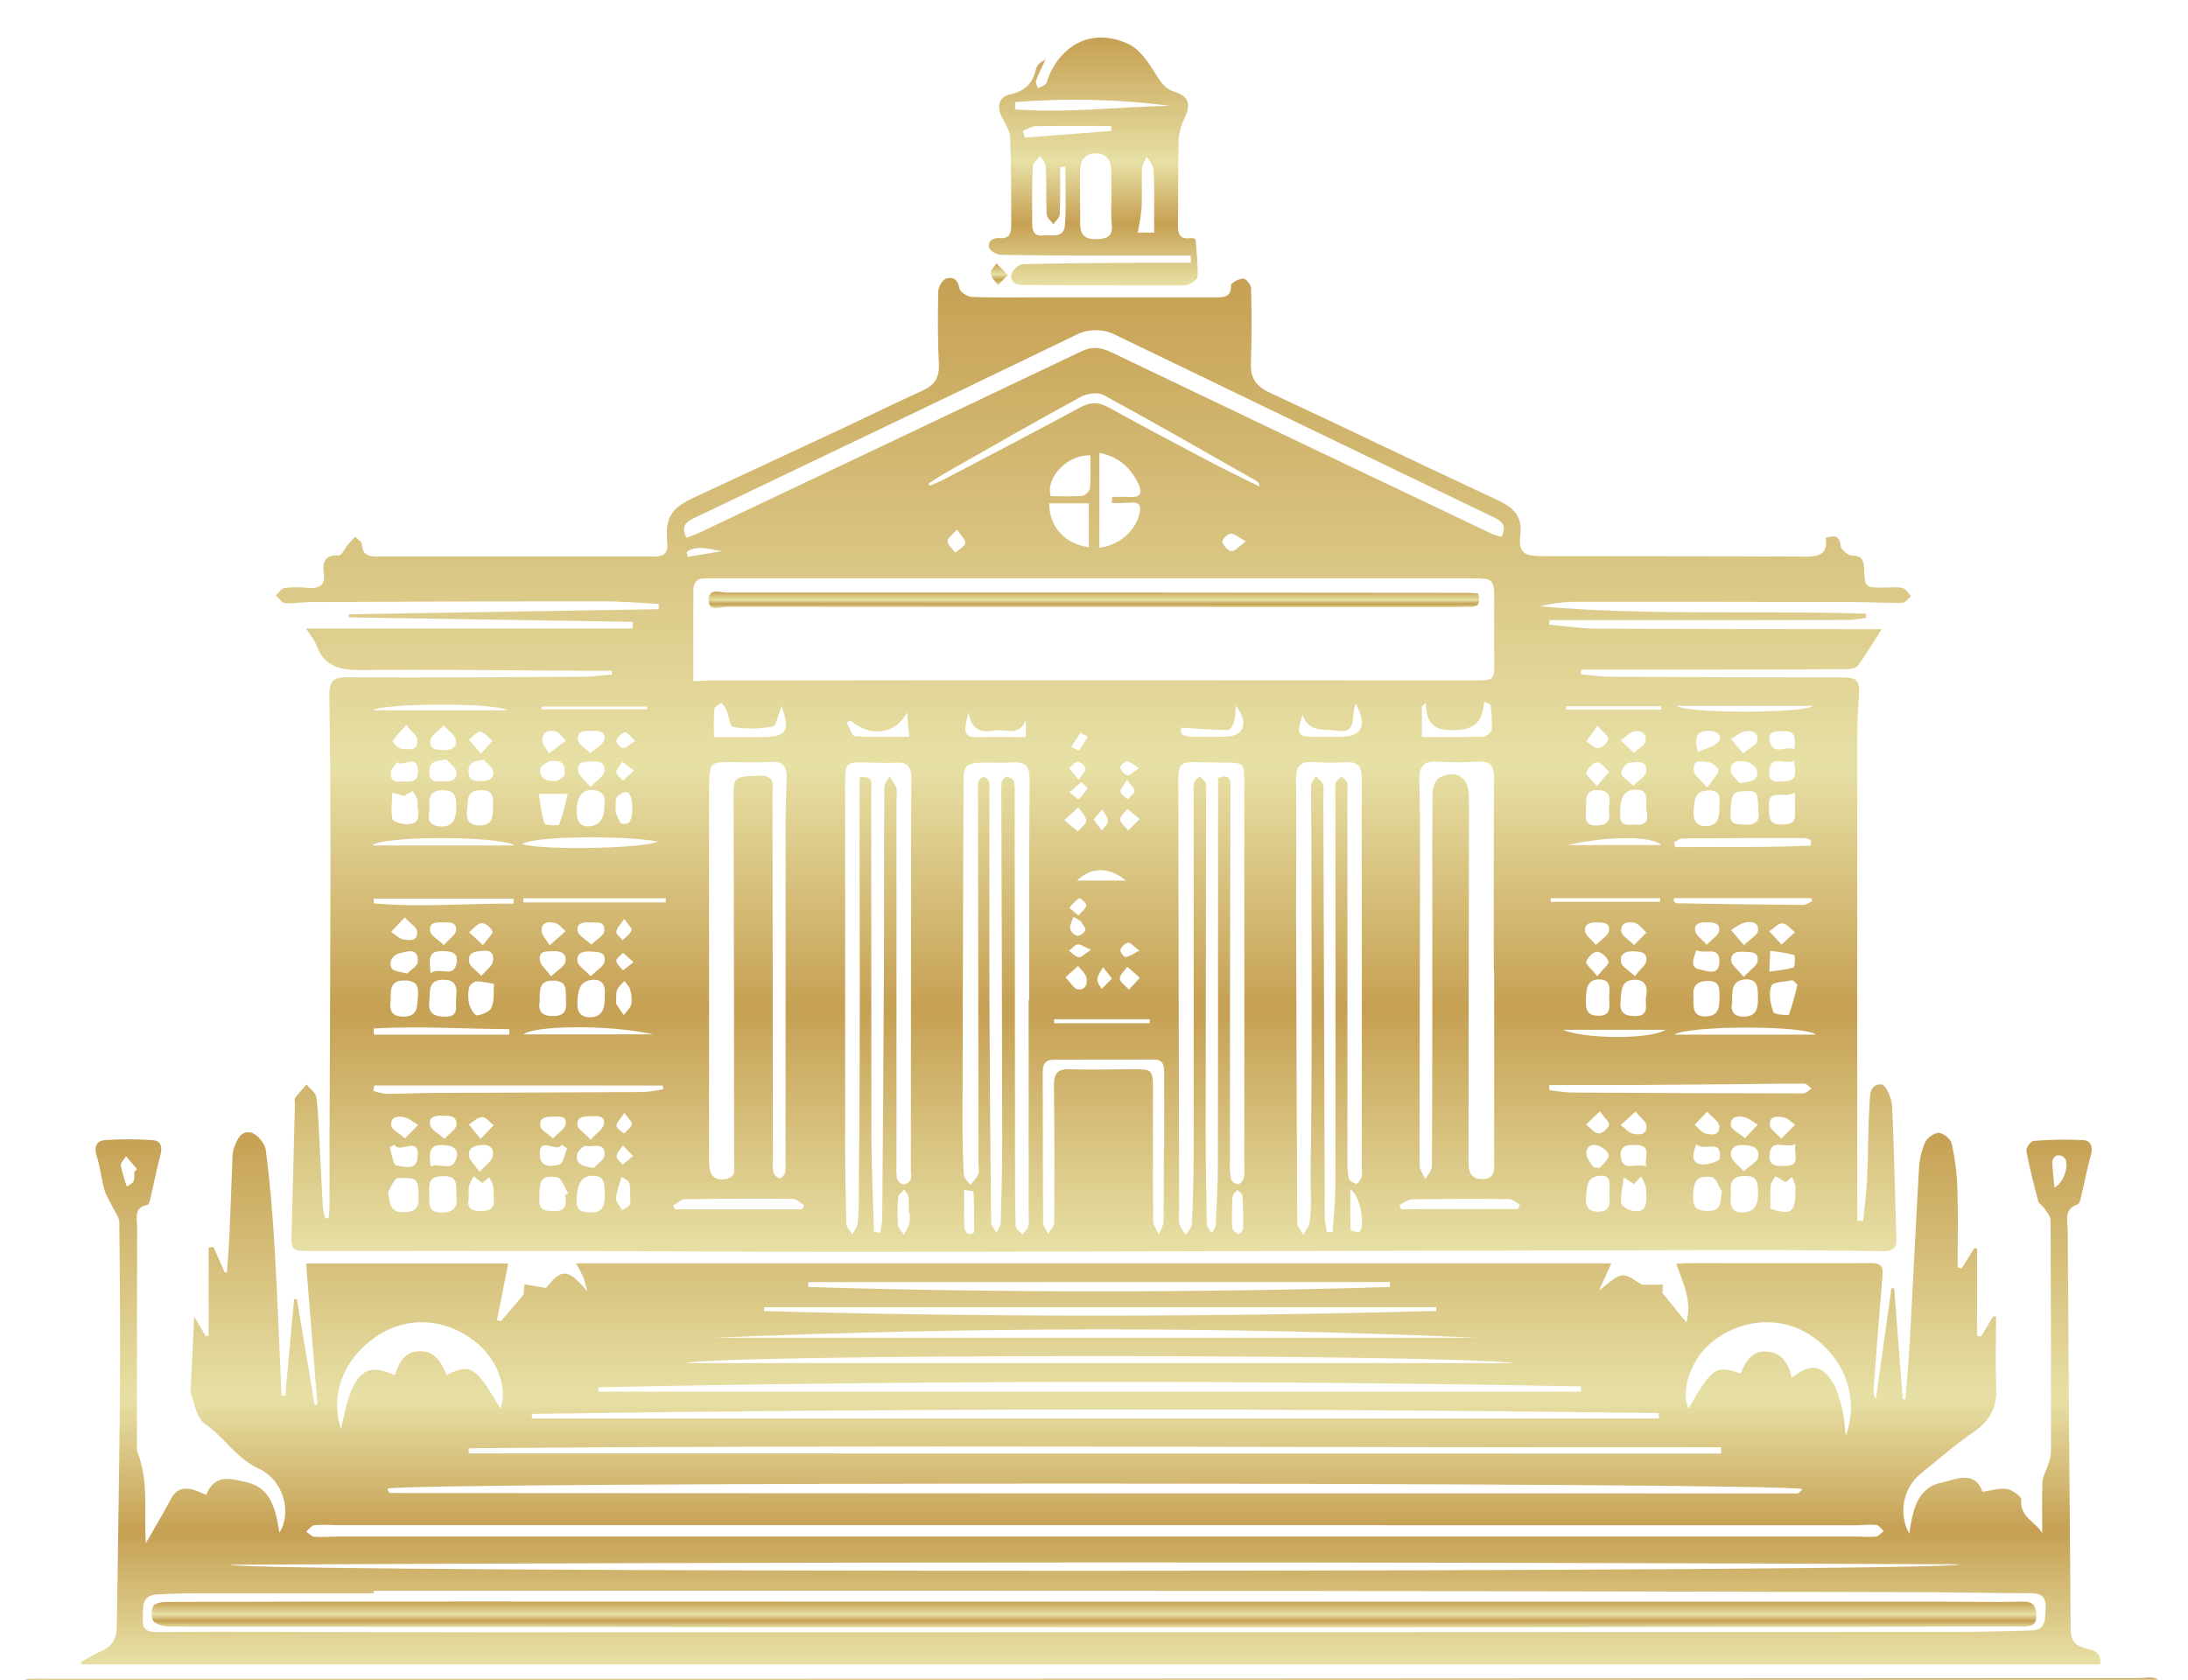
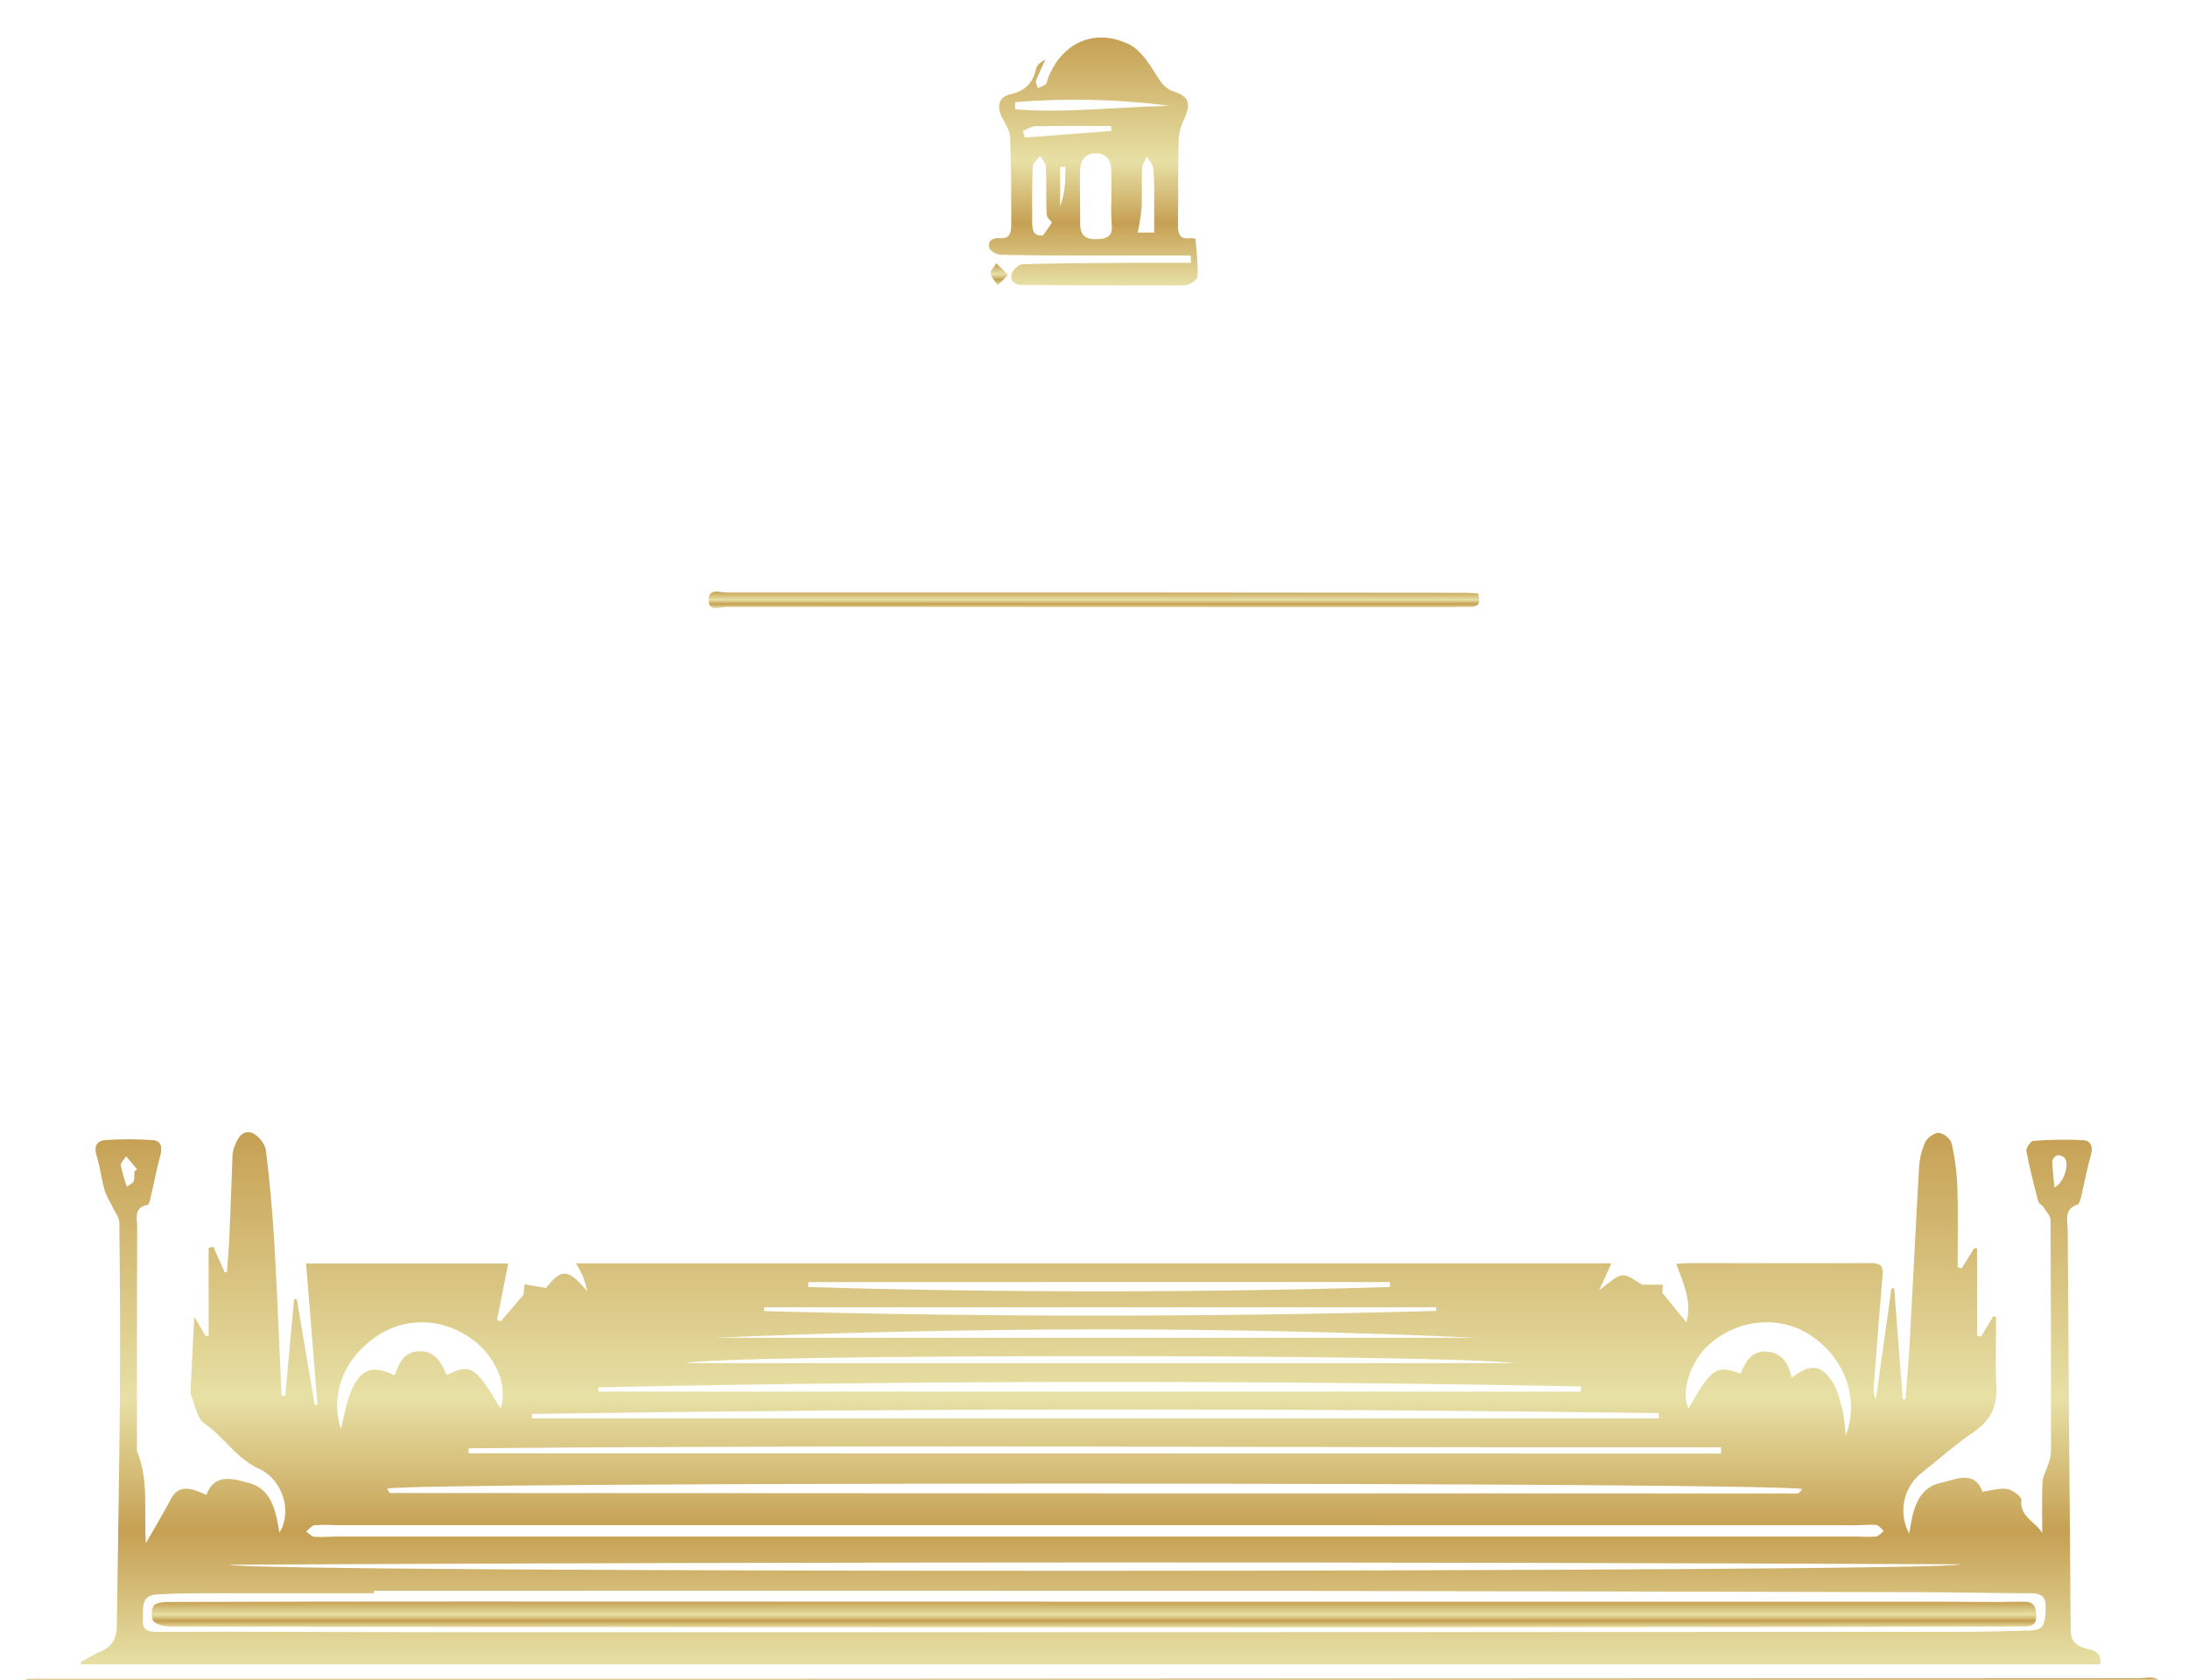
<svg xmlns="http://www.w3.org/2000/svg" width="112" height="86" viewBox="0 0 112 86" fill="none">
  <g clip-path="url(#clip0_3110_1555)">
-     <path d="M16.826 62.368C16.842 62.145 16.87 61.924 16.87 61.701C16.87 60.522 16.87 59.345 16.87 58.167C16.885 53.48 16.913 48.794 16.917 44.106C16.917 41.271 16.898 38.436 16.861 35.599C16.85 34.935 17.014 34.674 17.74 34.678C21.75 34.7 25.758 34.678 29.768 34.652C30.286 34.652 30.805 34.578 31.323 34.537V34.343C30.78 34.343 30.238 34.343 29.696 34.343C25.951 34.325 22.206 34.272 18.463 34.309C17.385 34.318 16.581 34.116 16.191 33.019C16.105 32.782 15.92 32.58 15.666 32.178H32.389V31.839L17.859 31.609V31.453L33.717 31.19V30.921C32.765 30.874 31.813 30.789 30.86 30.789C25.867 30.789 20.874 30.801 15.88 30.827C15.449 30.827 15.013 30.916 14.588 30.88C14.421 30.866 14.274 30.621 14.117 30.48C14.268 30.349 14.408 30.124 14.575 30.102C14.981 30.058 15.39 30.058 15.796 30.102C16.391 30.155 16.655 29.927 16.574 29.323C16.497 28.739 16.655 28.399 17.347 28.437C17.487 28.444 17.652 28.078 17.812 27.889C17.929 27.748 18.055 27.615 18.177 27.478C18.3 27.611 18.523 27.74 18.529 27.879C18.554 28.419 18.872 28.493 19.304 28.493C24.011 28.493 28.717 28.493 33.423 28.493C33.884 28.493 34.21 28.419 34.155 27.806C34.039 26.516 34.335 26.033 35.497 25.489C37.993 24.32 40.495 23.163 42.992 21.996C44.403 21.336 45.799 20.642 47.219 20.003C47.826 19.722 48.087 19.352 48.059 18.668C47.999 17.421 48 16.169 48.028 14.92C48.028 14.689 48.239 14.331 48.434 14.264C48.777 14.145 49.04 14.31 49.11 14.77C49.138 14.949 49.516 15.19 49.743 15.203C50.846 15.248 51.951 15.224 53.055 15.224H62.204C62.624 15.224 63.033 15.242 63.015 14.599C63.015 14.483 63.427 14.264 63.649 14.264C63.789 14.264 64.037 14.586 64.041 14.768C64.071 16.041 64.079 17.317 64.03 18.59C63.999 19.345 64.288 19.773 64.971 20.092C68.881 21.915 72.767 23.794 76.679 25.616C77.494 25.996 77.939 26.448 77.821 27.423C77.719 28.256 77.998 28.472 78.874 28.473C83.388 28.483 87.903 28.473 92.416 28.498C93.091 28.498 93.587 28.399 93.45 27.538C93.87 27.427 94.15 27.366 94.217 27.943C94.238 28.138 94.593 28.445 94.798 28.445C95.305 28.445 95.401 28.676 95.418 29.102C95.459 30.084 95.47 30.084 96.454 30.084C96.766 30.084 97.091 30.036 97.386 30.106C97.556 30.145 97.679 30.38 97.823 30.527C97.683 30.644 97.532 30.86 97.384 30.863C96.544 30.878 95.704 30.829 94.864 30.827C90.111 30.815 85.358 30.81 80.603 30.811C80.001 30.819 79.402 30.896 78.818 31.043C84.372 31.537 89.945 31.244 95.506 31.419C95.517 31.49 95.527 31.56 95.538 31.628C95.244 31.686 94.946 31.724 94.647 31.743C90.733 31.752 86.82 31.754 82.906 31.75H79.317L79.3 31.983C80.13 32.054 80.959 32.184 81.789 32.188C86.326 32.214 90.865 32.21 95.403 32.217H96.318C95.858 32.939 95.509 33.529 95.107 34.081C95.011 34.212 94.733 34.261 94.539 34.262C91.879 34.279 89.208 34.282 86.543 34.285C84.677 34.285 82.81 34.285 80.943 34.285C80.943 34.366 80.934 34.447 80.929 34.529C81.445 34.571 81.958 34.649 82.469 34.651C86.383 34.672 90.296 34.683 94.21 34.684C95.081 34.684 95.212 34.81 95.153 35.665C95.111 36.288 95.071 36.911 95.071 37.535C95.065 45.564 95.065 53.594 95.071 61.624V62.498L95.372 62.508C95.443 61.765 95.544 61.023 95.579 60.277C95.635 59.053 95.617 57.825 95.697 56.603C95.725 56.171 95.657 55.493 96.315 55.519C96.517 55.528 96.832 56.22 96.85 56.604C96.964 58.86 96.99 61.118 97.076 63.374C97.097 63.935 96.866 64.067 96.355 64.06C93.884 64.025 91.411 63.998 88.935 64.004C74.362 64.032 59.79 64.063 45.217 64.098C39.935 64.106 34.654 64.061 29.372 64.053C24.883 64.045 20.396 64.053 15.908 64.053C14.91 64.053 14.896 64.033 14.928 63.049C14.985 60.886 15.041 58.724 15.096 56.564C15.096 56.443 15.057 56.29 15.114 56.209C15.286 55.967 15.498 55.752 15.694 55.526C15.869 55.748 16.168 55.947 16.198 56.192C16.304 57.072 16.324 57.964 16.371 58.855C16.424 59.837 16.468 60.818 16.527 61.806C16.552 62 16.591 62.192 16.644 62.381L16.826 62.368ZM35.49 34.88C35.87 34.864 36.108 34.843 36.346 34.843C41.316 34.836 46.284 34.831 51.252 34.827C59.316 34.827 67.381 34.831 75.447 34.838C76.508 34.838 76.501 34.838 76.486 33.732C76.472 32.771 76.486 31.809 76.486 30.848C76.486 29.616 76.486 29.611 75.226 29.611H36.484C36.363 29.611 36.243 29.611 36.122 29.611C35.702 29.589 35.495 29.808 35.494 30.214C35.487 31.767 35.49 33.327 35.49 34.88ZM52.656 51.189H52.684C52.684 49.723 52.684 48.257 52.684 46.791C52.684 44.485 52.684 42.178 52.705 39.87C52.705 39.244 52.48 38.994 51.858 39.036C51.357 39.07 50.85 39.036 50.346 39.048C49.46 39.062 49.324 39.177 49.322 40.036C49.299 45.852 49.282 51.668 49.268 57.483C49.268 58.37 49.285 59.261 49.337 60.146C49.348 60.326 49.551 60.494 49.665 60.668C49.805 60.49 49.989 60.329 50.072 60.127C50.141 59.963 50.087 59.748 50.087 59.556C50.081 53.26 50.073 46.963 50.065 40.665C50.051 40.45 50.058 40.233 50.087 40.019C50.108 39.918 50.26 39.771 50.344 39.777C50.406 39.792 50.464 39.823 50.513 39.865C50.562 39.908 50.6 39.962 50.624 40.022C50.656 40.187 50.663 40.355 50.646 40.522C50.646 43.958 50.638 47.391 50.646 50.832C50.66 54.748 50.689 58.664 50.733 62.58C50.733 62.762 50.911 62.943 51.006 63.124C51.083 62.947 51.221 62.773 51.226 62.594C51.266 61.226 51.303 59.856 51.3 58.487C51.293 52.576 51.279 46.665 51.256 40.752C51.242 40.513 51.251 40.273 51.28 40.035C51.298 39.928 51.454 39.764 51.532 39.771C51.607 39.778 51.679 39.802 51.743 39.841C51.807 39.881 51.862 39.934 51.902 39.998C51.947 40.209 51.96 40.425 51.94 40.64C51.947 47.128 51.954 53.617 51.959 60.106C51.959 60.994 51.959 61.885 51.993 62.769C52 62.92 52.214 63.063 52.332 63.211C52.438 63.07 52.589 62.947 52.638 62.79C52.672 62.601 52.678 62.408 52.656 62.217V51.189ZM67.926 63.097L68.216 63.08C68.265 62.309 68.356 61.538 68.356 60.766C68.364 54.085 68.364 47.404 68.356 40.721C68.338 40.506 68.345 40.289 68.377 40.075C68.406 39.952 68.565 39.859 68.664 39.753C68.765 39.856 68.919 39.945 68.954 40.067C68.986 40.256 68.992 40.449 68.972 40.64C68.972 46.864 68.972 53.088 68.972 59.312C68.959 59.648 68.979 59.984 69.032 60.316C69.06 60.445 69.273 60.577 69.426 60.615C69.487 60.631 69.645 60.416 69.696 60.28C69.726 60.139 69.731 59.994 69.711 59.852C69.711 55.622 69.711 51.392 69.711 47.162C69.711 44.736 69.692 42.308 69.711 39.882C69.711 39.272 69.531 38.989 68.889 39.029C68.338 39.059 67.785 39.054 67.235 39.016C66.588 38.973 66.334 39.22 66.343 39.889C66.369 42.05 66.343 44.213 66.343 46.374C66.356 51.781 66.376 57.188 66.403 62.595C66.403 62.804 66.599 63.016 66.704 63.22C66.819 63.016 67.006 62.822 67.036 62.606C67.162 61.694 67.075 60.764 67.089 59.851C67.177 54.23 67.131 48.607 67.127 42.985C67.127 42.049 67.102 41.111 67.117 40.175C67.117 40.035 67.282 39.894 67.372 39.747C67.494 39.887 67.67 40.014 67.722 40.178C67.783 40.374 67.739 40.605 67.739 40.821C67.762 48.005 67.787 55.189 67.813 62.372C67.834 62.616 67.872 62.858 67.926 63.097ZM62.35 39.828C62.785 39.678 62.986 39.743 62.984 40.212C62.967 46.675 62.958 53.136 62.955 59.597C62.94 59.859 62.96 60.122 63.014 60.379C63.048 60.448 63.099 60.507 63.162 60.551C63.225 60.595 63.298 60.623 63.375 60.631C63.478 60.631 63.634 60.451 63.666 60.323C63.703 60.11 63.712 59.894 63.695 59.678C63.695 56.314 63.695 52.95 63.695 49.586C63.695 46.415 63.695 43.245 63.695 40.074C63.695 39.05 63.684 39.048 62.636 39.046C62.204 39.046 61.772 39.036 61.341 39.025C60.404 39.003 60.313 39.093 60.314 40.033C60.33 47.41 60.344 54.787 60.356 62.163C60.334 62.33 60.338 62.5 60.368 62.665C60.454 62.863 60.561 63.051 60.687 63.226C60.799 63.051 60.999 62.881 61.007 62.7C61.063 61.55 61.098 60.396 61.1 59.244C61.106 53.046 61.106 46.849 61.1 40.651C61.08 40.46 61.087 40.267 61.118 40.078C61.156 39.95 61.307 39.855 61.408 39.746C61.513 39.856 61.663 39.95 61.713 40.082C61.751 40.246 61.759 40.415 61.738 40.581C61.731 46.346 61.723 52.111 61.716 57.877C61.716 59.486 61.74 61.101 61.775 62.705C61.775 62.845 61.94 62.985 62.028 63.125C62.098 62.995 62.224 62.867 62.231 62.734C62.281 61.727 62.337 60.72 62.34 59.713C62.353 55.172 62.347 50.632 62.349 46.09L62.35 39.828ZM44.739 63.073L45.052 63.108C45.106 62.89 45.142 62.668 45.161 62.444C45.196 58.189 45.225 53.937 45.246 49.688C45.26 46.564 45.246 43.439 45.264 40.315C45.264 40.127 45.437 39.941 45.529 39.754C45.667 39.931 45.784 40.123 45.878 40.328C45.936 40.5 45.89 40.707 45.89 40.901C45.89 47.15 45.89 53.398 45.89 59.646C45.871 59.886 45.882 60.127 45.922 60.364C45.952 60.434 45.998 60.497 46.057 60.546C46.116 60.595 46.186 60.629 46.261 60.644C46.335 60.634 46.404 60.606 46.465 60.563C46.525 60.52 46.575 60.463 46.608 60.397C46.67 60.257 46.625 60.068 46.625 59.9C46.625 55.502 46.629 51.104 46.635 46.707C46.635 44.423 46.635 42.14 46.65 39.856C46.65 39.285 46.47 39.006 45.858 39.049C45.381 39.083 44.899 39.049 44.419 39.039C43.267 39.021 43.261 39.021 43.261 40.176C43.261 46.344 43.261 52.516 43.261 58.693C43.261 60.013 43.283 61.335 43.328 62.657C43.328 62.842 43.523 63.02 43.626 63.202C43.723 63.013 43.885 62.831 43.906 62.633C43.99 61.765 43.958 60.885 43.968 60.019C44.037 54.062 44.002 48.104 44 42.144C44 41.359 44 40.574 44 39.806C44.76 39.68 44.595 40.17 44.595 40.482C44.604 46.489 44.595 52.497 44.606 58.505C44.619 60.02 44.696 61.547 44.739 63.073ZM76.483 49.723H76.466C76.466 46.429 76.455 43.135 76.476 39.844C76.476 39.233 76.309 38.957 75.66 38.996C74.965 39.041 74.267 39.041 73.572 38.996C72.863 38.947 72.636 39.266 72.651 39.922C72.682 41.171 72.692 42.422 72.69 43.671C72.682 48.997 72.664 54.335 72.668 59.667C72.668 59.9 72.858 60.132 72.959 60.368C73.077 60.149 73.298 59.933 73.298 59.715C73.32 55.629 73.318 51.544 73.318 47.458C73.318 45.175 73.305 42.893 73.332 40.609C73.332 40.34 73.472 39.939 73.672 39.826C74.512 39.35 75.194 39.799 75.192 40.769C75.187 46.993 75.18 53.216 75.171 59.44C75.171 59.947 75.24 60.368 75.881 60.368C76.522 60.368 76.484 59.903 76.484 59.458C76.482 56.212 76.481 52.967 76.483 49.723ZM40.215 49.831C40.215 47.286 40.215 44.74 40.215 42.195C40.215 41.403 40.24 40.611 40.264 39.819C40.279 39.266 40.096 38.968 39.47 39.01C38.801 39.056 38.126 39.02 37.454 39.021C36.358 39.021 36.334 39.045 36.296 40.135C36.296 40.304 36.296 40.472 36.296 40.64C36.296 44.218 36.296 47.796 36.296 51.374C36.296 54.066 36.296 56.757 36.296 59.448C36.296 60.184 36.555 60.458 37.136 60.369C37.717 60.281 37.577 59.823 37.577 59.468C37.577 53.22 37.568 46.974 37.55 40.728C37.55 39.76 37.615 39.76 38.887 39.716C39.705 39.687 39.544 40.21 39.545 40.667C39.553 46.913 39.559 53.159 39.562 59.405C39.542 59.62 39.552 59.837 39.592 60.05C39.624 60.117 39.67 60.178 39.728 60.226C39.785 60.274 39.852 60.31 39.925 60.33C39.981 60.347 40.156 60.17 40.18 60.061C40.213 59.847 40.222 59.63 40.208 59.415C40.213 56.222 40.215 53.028 40.215 49.831ZM35.138 27.533C35.379 27.44 35.621 27.364 35.849 27.252C42.345 24.176 48.838 21.092 55.328 18.001C55.888 17.73 56.334 17.771 56.875 18.03C63.379 21.148 69.889 24.254 76.405 27.349C76.551 27.407 76.702 27.454 76.855 27.489C77.135 26.955 76.914 26.701 76.48 26.494C70.022 23.385 63.568 20.272 57.118 17.156C56.798 16.99 56.443 16.905 56.083 16.906C55.724 16.907 55.369 16.995 55.05 17.163C51.189 19.032 47.322 20.889 43.45 22.736C40.837 23.989 38.223 25.24 35.61 26.488C35.189 26.684 34.809 26.895 35.138 27.533ZM59.574 58.806H59.593C59.593 57.508 59.593 56.21 59.593 54.912C59.593 54.531 59.535 54.245 59.061 54.247C57.358 54.255 55.652 54.254 53.949 54.255C53.52 54.255 53.373 54.472 53.376 54.891C53.387 57.464 53.376 60.034 53.396 62.601C53.396 62.796 53.565 62.989 53.656 63.182C53.762 62.986 53.961 62.79 53.963 62.592C53.978 60.261 53.979 57.93 53.949 55.599C53.942 54.995 54.101 54.722 54.754 54.746C55.808 54.783 56.865 54.746 57.92 54.746C59 54.737 59.017 54.755 59.015 55.811C59.015 58.047 59.007 60.281 59.031 62.517C59.031 62.747 59.22 62.975 59.32 63.205C59.404 62.986 59.556 62.77 59.56 62.55C59.585 61.306 59.574 60.055 59.574 58.806ZM56.914 25.752C56.921 25.65 56.929 25.548 56.936 25.444C57.239 25.444 57.542 25.424 57.842 25.444C58.392 25.49 58.483 25.225 58.283 24.796C57.891 23.955 57.271 23.385 56.274 23.187V28.046C57.275 27.918 58.079 27.22 58.315 26.363C58.444 25.9 58.34 25.674 57.81 25.74C57.511 25.762 57.211 25.767 56.911 25.752H56.914ZM47.534 24.75L47.595 24.868C47.828 24.766 48.069 24.679 48.295 24.561C50.628 23.334 52.963 22.116 55.283 20.867C55.798 20.587 56.225 20.566 56.75 20.859C58.445 21.802 60.163 22.705 61.88 23.611C62.732 24.059 63.603 24.477 64.465 24.909C64.467 24.85 64.453 24.792 64.425 24.741C64.397 24.689 64.355 24.646 64.304 24.617C61.7 23.14 59.103 21.645 56.473 20.217C56.18 20.059 55.624 20.155 55.298 20.332C53.026 21.571 50.782 22.855 48.531 24.136C48.193 24.328 47.868 24.546 47.537 24.75H47.534ZM19.161 55.575L19.107 55.856C19.322 55.929 19.545 55.979 19.772 56.003C20.612 56.003 21.452 55.961 22.292 55.957C25.844 55.94 29.397 55.936 32.949 55.913C33.286 55.889 33.621 55.839 33.951 55.765L33.926 55.578L19.161 55.575ZM79.305 55.553C79.305 55.639 79.305 55.725 79.305 55.812C79.676 55.875 80.05 55.917 80.425 55.938C84.383 55.963 88.34 55.977 92.296 55.982C92.436 55.982 92.586 55.824 92.73 55.738C92.611 55.65 92.493 55.484 92.373 55.484C91.322 55.476 90.273 55.498 89.217 55.508C87.397 55.525 85.576 55.539 83.757 55.552C82.271 55.559 80.788 55.553 79.305 55.553ZM53.709 25.772C53.709 26.973 54.513 27.861 55.735 28.015V25.772H53.709ZM41.056 61.917L41.161 61.711C40.968 61.596 40.775 61.384 40.58 61.383C38.739 61.363 36.899 61.369 35.058 61.401C34.858 61.401 34.659 61.61 34.461 61.722L34.557 61.917H41.056ZM55.813 23.316C54.625 23.262 53.502 24.473 53.785 25.406C54.327 25.406 54.871 25.434 55.409 25.388C55.501 25.361 55.585 25.311 55.652 25.242C55.72 25.174 55.769 25.089 55.795 24.997C55.84 24.438 55.813 23.873 55.813 23.316ZM77.705 61.904L77.807 61.673C77.613 61.573 77.42 61.392 77.225 61.392C75.573 61.375 73.921 61.379 72.27 61.407C72.058 61.407 71.85 61.6 71.636 61.704L71.72 61.91L77.705 61.904ZM26.349 43.286C25.569 42.785 19.53 42.79 19.052 43.286H26.349ZM92.696 43.294C92.696 43.198 92.696 43.102 92.685 43.005C92.586 42.957 92.481 42.925 92.373 42.908C90.287 42.908 88.201 42.908 86.116 42.928C85.976 42.928 85.836 43.055 85.696 43.124L85.751 43.371C88.058 43.35 90.381 43.401 92.696 43.294ZM26.738 43.219C27.847 43.554 33.024 43.438 33.672 43.087C31.843 42.752 27.246 42.809 26.738 43.219ZM92.958 52.974C92.353 52.487 86.455 52.497 85.698 52.974H92.958ZM36.547 37.741C37.45 37.741 38.256 37.75 39.067 37.741C40.271 37.726 40.467 37.402 40.006 36.153C39.842 36.547 39.75 37.16 39.54 37.203C38.868 37.323 38.181 37.329 37.507 37.22C37.367 37.2 37.3 36.639 37.177 36.338C37.108 36.21 37.024 36.091 36.927 35.983C36.801 36.09 36.579 36.187 36.568 36.303C36.521 36.748 36.547 37.2 36.547 37.741ZM76.297 36.059L75.973 35.933C75.877 36.902 75.553 37.354 74.491 37.384C73.428 37.413 73.018 37.103 72.982 36.002L72.783 36.17V37.734C73.844 37.734 74.89 37.75 75.934 37.716C76.09 37.716 76.354 37.483 76.367 37.343C76.375 36.913 76.352 36.482 76.298 36.055L76.297 36.059ZM19.131 46.011V46.248C21.511 46.475 23.903 46.24 26.289 46.267V46.009L19.131 46.011ZM85.689 45.983C85.689 46.035 85.68 46.087 85.675 46.139C85.727 46.177 85.778 46.247 85.829 46.248C87.984 46.283 90.137 46.316 92.292 46.331C92.45 46.331 92.61 46.206 92.768 46.14L92.715 45.983H85.689ZM19.125 52.66C19.125 52.764 19.133 52.869 19.139 52.974H26.069C26.069 52.88 26.069 52.787 26.069 52.693C23.755 52.681 21.441 52.525 19.125 52.66ZM33.436 52.961C31.141 52.431 27.23 52.52 26.803 52.961H33.436ZM19.856 61.028C19.996 61.941 20.102 62.079 20.763 62.058C21.183 62.044 21.428 61.873 21.427 61.402C21.427 60.352 21.394 60.281 20.354 60.319C20.183 60.326 20.025 60.783 19.86 61.028H19.856ZM88.603 61.182C88.558 61.624 88.575 62.112 89.234 62.077C89.894 62.041 90.008 61.569 89.992 61.01C89.979 60.544 89.955 60.198 89.304 60.209C88.586 60.222 88.555 60.617 88.607 61.182H88.603ZM30.954 61.107C30.954 60.388 30.826 60.208 30.353 60.2C29.768 60.19 29.53 60.6 29.513 61.506C29.513 62.053 29.897 62.057 30.228 62.075C30.923 62.112 30.965 61.614 30.958 61.107H30.954ZM26.787 45.993V46.203H34.081V45.993H26.787ZM23.364 61.287C23.325 60.704 23.504 60.235 22.73 60.219C21.956 60.204 21.942 60.588 21.973 61.137C21.998 61.576 21.858 62.079 22.586 62.084C23.282 62.089 23.441 61.722 23.364 61.287ZM30.954 50.982C31.001 50.57 30.914 50.117 30.325 50.166C29.657 50.221 29.584 50.727 29.555 51.318C29.527 51.889 29.792 52.099 30.242 52.084C30.872 52.061 30.972 51.574 30.954 50.982ZM19.997 51.251C19.926 51.66 19.997 52.054 20.657 52.051C21.418 52.051 21.347 51.491 21.394 51C21.442 50.51 21.33 50.205 20.715 50.201C19.98 50.189 19.993 50.641 19.997 51.251ZM89.997 41.484C89.997 40.59 89.938 40.503 89.454 40.503C88.657 40.514 88.639 40.59 88.578 41.635C88.541 42.248 88.895 42.196 89.287 42.223C89.906 42.267 90.116 42 89.997 41.477V41.484ZM23.345 51.123C23.416 50.588 23.371 50.142 22.667 50.162C21.884 50.18 22.036 50.767 21.975 51.25C21.901 51.858 22.184 52.037 22.748 52.056C23.527 52.081 23.31 51.531 23.345 51.123ZM20.685 40.751L20.081 40.583C20.07 41.03 20 41.488 20.081 41.918C20.108 42.059 20.535 42.189 20.781 42.199C21.709 42.231 21.333 41.498 21.373 41.056C21.389 40.88 21.218 40.686 21.131 40.496L20.685 40.751ZM21.989 41.508C21.861 41.928 21.961 42.295 22.565 42.315C23.221 42.335 23.345 41.902 23.354 41.363C23.364 40.871 23.354 40.465 22.667 40.459C21.904 40.458 21.966 40.93 21.988 41.506L21.989 41.508ZM30.938 41.173C31.01 40.777 30.851 40.472 30.317 40.449C29.782 40.427 29.524 40.803 29.519 41.551C29.519 41.995 29.659 42.335 30.14 42.307C30.767 42.27 30.956 41.829 30.938 41.173ZM88.67 51.3C88.558 51.76 88.741 52.078 89.321 52.05C89.952 52.021 89.997 51.545 89.986 51.069C89.978 50.648 90.017 50.128 89.38 50.144C88.674 50.163 88.645 50.69 88.671 51.3H88.67ZM84.278 41.481C84.238 40.953 84.442 40.396 83.673 40.433C83.113 40.461 82.92 40.842 82.927 41.725C82.927 42.387 83.402 42.196 83.732 42.224C84.418 42.28 84.345 41.82 84.278 41.481ZM84.254 51.079C84.373 50.531 84.228 50.126 83.613 50.166C82.952 50.211 82.999 50.77 82.951 51.248C82.896 51.801 83.106 52.022 83.675 52.025C84.456 52.03 84.21 51.475 84.25 51.079H84.254ZM90.631 61.89C91.694 62.229 91.903 62.075 91.901 60.989C91.912 60.893 91.912 60.797 91.901 60.702C91.853 60.554 91.797 60.409 91.733 60.267L91.403 60.528L90.883 60.222C90.798 60.378 90.654 60.528 90.638 60.69C90.602 61.073 90.627 61.457 90.627 61.89H90.631ZM88.013 41.211C88.025 40.916 88.123 40.44 87.425 40.47C86.728 40.501 86.735 40.981 86.697 41.48C86.66 41.979 86.793 42.297 87.327 42.295C87.957 42.293 88.025 41.84 88.009 41.211H88.013ZM27.626 51.265C27.542 51.735 27.69 52.035 28.34 52.022C28.94 52.011 29.01 51.681 28.973 51.229C28.935 50.776 29.106 50.222 28.33 50.207C27.578 50.191 27.634 50.69 27.626 51.265ZM28.921 61.191L29.093 61.102C28.901 60.812 28.736 60.301 28.512 60.273C27.694 60.169 27.605 60.378 27.609 61.45C27.609 62.001 27.932 61.986 28.309 62.011C28.933 62.044 29.038 61.714 28.921 61.191ZM92.006 50.41L91.76 50.182C91.379 50.273 90.75 50.269 90.671 50.476C90.522 50.861 90.629 51.391 90.769 51.816C90.811 51.942 91.547 52.009 91.575 51.944C91.753 51.443 91.897 50.93 92.006 50.41ZM83.641 60.626L83.122 60.284C83.064 60.718 82.952 61.156 82.982 61.583C82.99 61.733 83.323 61.952 83.532 61.986C84.191 62.091 84.331 61.873 84.26 60.871C84.243 60.652 84.099 60.442 84.014 60.229L83.641 60.626ZM25.236 41.387C25.236 40.86 25.31 40.447 24.612 40.456C23.837 40.468 23.972 40.993 23.912 41.438C23.837 41.956 24.008 42.279 24.584 42.263C25.253 42.249 25.214 41.75 25.236 41.387ZM86.688 51.059C86.688 51.541 86.612 52.053 87.312 52.04C88.012 52.028 88.012 51.531 88.019 51.034C88.019 50.613 88.033 50.21 87.416 50.222C86.798 50.235 86.629 50.55 86.688 51.065V51.059ZM79.378 45.986C79.378 46.049 79.378 46.112 79.378 46.175H84.978V45.986H79.378ZM88.142 61.001C87.976 60.746 87.834 60.301 87.64 60.27C86.844 60.17 86.672 60.439 86.669 61.337C86.669 61.897 86.924 61.987 87.413 61.999C88.179 62.02 88.02 61.523 88.142 61.001ZM27.578 40.646C27.665 41.152 27.707 41.675 27.871 42.154C27.906 42.256 28.588 42.294 28.621 42.216C28.821 41.732 28.921 41.206 29.066 40.646H27.578ZM24.687 60.572L24.248 60.229C24.146 60.388 24.064 60.559 24.004 60.738C23.961 60.943 24.019 61.168 23.986 61.377C23.909 61.859 24.126 62.007 24.577 62.007C25.027 62.007 25.33 61.92 25.277 61.379C25.253 61.167 25.291 60.947 25.25 60.741C25.198 60.576 25.125 60.419 25.034 60.273L24.687 60.572ZM25.284 50.371C24.872 50.309 24.619 50.231 24.372 50.252C24.293 50.269 24.218 50.305 24.156 50.357C24.093 50.41 24.045 50.476 24.014 50.552C23.951 50.831 23.951 51.121 24.014 51.401C24.074 51.628 24.294 51.998 24.414 51.986C24.694 51.953 25.083 51.788 25.166 51.575C25.31 51.203 25.256 50.755 25.284 50.371ZM85.818 36.141C86.501 36.554 92.37 36.516 92.818 36.141H85.818ZM25.996 36.368C25.223 35.947 19.539 36.02 19.077 36.368H25.996ZM91.883 40.585C91.743 40.643 91.595 40.681 91.445 40.699C90.54 40.66 90.515 40.707 90.563 41.666C90.585 42.127 90.808 42.227 91.201 42.213C91.548 42.196 91.894 42.202 91.884 41.705C91.877 41.351 91.883 40.995 91.883 40.585ZM82.374 51.128C82.36 50.72 82.535 50.156 81.873 50.147C81.211 50.137 81.193 50.671 81.181 51.182C81.17 51.634 81.191 51.99 81.788 52.005C82.49 52.028 82.381 51.557 82.374 51.128ZM81.187 41.372C81.187 41.761 81.032 42.246 81.669 42.266C82.089 42.28 82.467 42.126 82.369 41.611C82.287 41.191 82.686 40.52 81.837 40.454C81.116 40.399 81.198 40.922 81.187 41.372ZM80.011 52.726C81.068 53.198 84.445 53.237 85.264 52.726H80.011ZM82.391 61.115C82.355 60.703 82.562 60.149 81.886 60.198C81.209 60.247 81.223 60.807 81.186 61.329C81.148 61.852 81.411 62.061 81.856 62.04C82.507 62.011 82.392 61.501 82.384 61.116L82.391 61.115ZM80.235 43.268H85.037C84.627 42.825 82.458 42.767 80.235 43.268ZM66.676 36.606C66.341 37.602 66.423 37.727 67.282 37.727C67.713 37.727 68.146 37.727 68.577 37.727C69.697 37.74 70.015 37.185 69.41 36.045C69.094 36.54 69.588 37.6 68.418 37.413C67.758 37.312 67.004 37.524 66.676 36.606ZM63.257 36.124C63.255 36.391 63.23 36.657 63.183 36.92C63.138 37.094 62.981 37.374 62.876 37.374C62.122 37.374 61.369 37.307 60.482 37.255C60.389 37.437 60.429 37.696 60.921 37.715C61.495 37.736 62.07 37.724 62.645 37.723C63.656 37.722 63.978 37.067 63.257 36.124ZM33.118 36.319V36.178H27.725V36.319H33.118ZM43.533 36.893L43.339 36.99C43.479 37.234 43.6 37.68 43.759 37.691C44.657 37.758 45.561 37.723 46.538 37.723C46.503 37.31 46.478 36.989 46.436 36.481C45.809 37.638 44.518 37.737 43.538 36.893H43.533ZM58.85 52.389V52.186H53.958V52.389H58.85ZM20.186 58.609L19.948 58.749C20.056 59.074 20.134 59.656 20.277 59.673C20.645 59.713 21.294 59.97 21.373 59.293C21.516 58.069 20.454 59.111 20.186 58.609ZM20.648 40.004C21.026 40.025 21.415 40.064 21.39 39.461C21.352 38.535 20.616 39.338 20.342 39.017C20.227 39.178 20.041 39.328 20.014 39.503C19.943 39.964 20.224 40.085 20.648 40.004ZM85.037 36.334V36.164H80.162V36.334H85.037ZM52.512 37.736V36.841C52.186 37.757 51.433 37.297 50.878 37.402C50.15 37.542 49.68 37.295 49.585 36.453C49.524 36.657 49.477 36.865 49.445 37.075C49.329 37.589 49.529 37.765 50.041 37.747C50.853 37.719 51.658 37.74 52.512 37.74V37.736ZM22.038 49.824C22.526 49.477 23.247 50.133 23.381 49.272C23.472 48.697 22.94 48.687 22.541 48.7C21.872 48.72 21.994 49.192 22.038 49.824ZM89.257 59.967C89.614 59.642 89.957 59.483 89.993 59.266C90.094 58.756 89.695 58.654 89.272 58.626C88.849 58.597 88.527 58.766 88.621 59.218C88.669 59.446 88.951 59.622 89.257 59.967ZM46.557 62.088H46.517C46.532 61.825 46.528 61.562 46.508 61.3C46.488 61.16 46.368 61.036 46.291 60.906C46.181 61.031 45.988 61.15 45.977 61.283C45.934 61.761 45.931 62.242 45.969 62.72C45.983 62.891 46.162 63.049 46.265 63.213C46.378 63.04 46.472 62.855 46.545 62.661C46.574 62.471 46.578 62.279 46.558 62.088H46.557ZM31.514 41.564C31.578 41.764 31.661 41.956 31.763 42.14C31.801 42.2 32.043 42.195 32.156 42.14C32.454 41.984 32.436 40.672 32.109 40.557C31.969 40.508 31.689 40.669 31.572 40.817C31.476 40.94 31.533 41.182 31.514 41.564ZM30.394 59.806C30.587 59.587 30.934 59.377 30.945 59.15C30.984 58.418 30.329 58.764 29.981 58.672C29.873 58.644 29.561 58.952 29.534 59.124C29.471 59.625 29.831 59.705 30.396 59.802L30.394 59.806ZM22.041 59.723C22.512 59.488 23.161 60.075 23.371 59.275C23.494 58.802 23.154 58.649 22.688 58.627C21.942 58.59 21.956 59.028 22.044 59.723H22.041ZM89.051 40.099C89.611 40.018 90.008 39.992 89.94 39.471C89.916 39.29 89.63 39.05 89.432 39.008C89.076 38.943 88.579 38.892 88.592 39.468C88.604 39.687 88.898 39.897 89.054 40.103L89.051 40.099ZM49.354 60.923C49.354 61.6 49.344 62.218 49.362 62.836C49.37 62.903 49.392 62.968 49.425 63.026C49.459 63.085 49.503 63.136 49.557 63.177C49.613 63.218 49.856 63.131 49.858 63.098C49.869 62.398 49.861 61.698 49.834 60.996C49.838 60.978 49.589 60.964 49.354 60.923ZM20.846 49.849C21.033 49.65 21.372 49.46 21.383 49.251C21.425 48.481 20.847 48.722 20.447 48.804C20.347 48.831 20.256 48.88 20.179 48.949C20.103 49.018 20.043 49.103 20.006 49.199C19.898 49.77 20.336 49.709 20.846 49.849ZM22.835 38.878C22.299 38.968 21.981 38.975 21.978 39.522C21.978 39.977 22.219 40.029 22.563 40.007C22.908 39.984 23.424 40.085 23.357 39.501C23.332 39.272 23.017 39.08 22.835 38.874V38.878ZM30.238 49.989C30.576 49.65 30.891 49.481 30.938 49.256C31.046 48.722 30.602 48.738 30.238 48.718C29.874 48.699 29.493 48.766 29.559 49.216C29.583 49.44 29.902 49.627 30.238 49.989ZM69.119 60.895C69.119 61.596 69.112 62.287 69.14 62.981C69.14 63.019 69.532 63.121 69.603 63.058C69.876 62.783 69.655 61.192 69.113 60.891L69.119 60.895ZM30.226 40.29C30.569 39.936 30.863 39.771 30.919 39.547C31.021 39.14 30.762 38.952 30.335 38.986C29.981 39.016 29.533 38.95 29.596 39.481C29.618 39.705 29.908 39.897 30.22 40.285L30.226 40.29ZM91.921 58.568C91.385 58.858 90.652 58.198 90.578 59.144C90.529 59.769 91.051 59.705 91.438 59.692C92.198 59.661 91.793 59.101 91.915 58.564L91.921 58.568ZM63.081 61.978H63.067C63.05 62.287 63.054 62.596 63.081 62.904C63.098 63.019 63.281 63.11 63.387 63.211C63.473 63.111 63.63 63.013 63.631 62.912C63.643 62.343 63.632 61.773 63.596 61.203C63.596 61.104 63.429 61.014 63.34 60.923C63.253 61.038 63.114 61.143 63.092 61.269C63.067 61.503 63.062 61.739 63.075 61.974L63.081 61.978ZM28.204 49.989C28.554 49.657 28.872 49.498 28.931 49.27C29.036 48.861 28.757 48.678 28.334 48.701C27.976 48.722 27.533 48.642 27.648 49.213C27.692 49.429 27.928 49.612 28.204 49.989ZM89.259 50.022C89.615 49.632 89.947 49.437 89.972 49.207C90.029 48.689 89.601 48.76 89.23 48.729C88.825 48.697 88.578 48.85 88.624 49.209C88.653 49.429 88.936 49.621 89.259 50.016V50.022ZM87.386 40.318C87.687 39.897 87.925 39.69 87.963 39.453C87.984 39.332 87.659 39.041 87.473 39.024C87.155 38.994 86.601 38.836 86.709 39.484C86.748 39.723 87.04 39.914 87.386 40.318ZM84.268 59.722C84.156 59.224 84.575 58.686 83.809 58.628C83.389 58.597 82.905 58.61 82.958 59.189C83.036 60.044 83.718 59.521 84.268 59.722ZM86.833 58.579C86.62 59.124 86.562 59.542 87.091 59.612C87.402 59.654 88.016 59.462 88.033 59.322C88.158 58.246 87.218 58.991 86.833 58.579ZM31.547 51.01C31.547 51.223 31.514 51.337 31.554 51.41C31.662 51.606 31.802 51.784 31.929 51.97C32.069 51.785 32.274 51.615 32.319 51.41C32.354 51.15 32.329 50.886 32.247 50.637C32.208 50.487 32.062 50.367 31.967 50.233C31.828 50.35 31.706 50.485 31.605 50.636C31.559 50.755 31.54 50.883 31.547 51.011V51.01ZM91.834 38.955C91.358 39.194 90.633 38.571 90.566 39.516C90.521 40.141 91.012 40.015 91.364 40.001C92.04 39.98 91.897 39.513 91.838 38.961L91.834 38.955ZM86.83 48.634C86.69 49.108 86.455 49.54 87.047 49.646C87.375 49.705 87.959 49.977 88.009 49.308C88.079 48.368 87.273 48.893 86.83 48.64V48.634ZM83.687 49.975C83.967 49.617 84.239 49.425 84.27 49.199C84.333 48.724 83.942 48.72 83.588 48.707C83.168 48.691 82.896 48.877 82.983 49.283C83.028 49.496 83.332 49.646 83.687 49.981V49.975ZM90.568 49.748C91.064 49.673 91.457 49.654 91.813 49.527C91.893 49.499 91.896 48.909 91.838 48.892C91.437 48.793 91.029 48.725 90.617 48.687C90.601 49.069 90.589 49.321 90.568 49.754V49.748ZM28.89 39.721C28.996 38.909 28.525 38.947 28.215 38.968C28.008 38.982 27.655 39.238 27.648 39.404C27.617 39.9 28.046 40.016 28.436 39.988C28.637 39.974 28.823 39.757 28.89 39.721ZM29.03 58.795L28.75 58.618C28.484 59.063 27.55 58.084 27.637 59.19C27.685 59.802 28.282 59.737 28.641 59.618C28.838 59.552 28.907 59.083 29.031 58.795H29.03ZM32.257 61.242C32.244 60.972 32.282 60.741 32.208 60.553C32.158 60.422 31.953 60.352 31.817 60.256C31.718 60.619 31.565 60.976 31.537 61.343C31.525 61.54 31.733 61.75 31.841 61.955C31.981 61.864 32.17 61.802 32.237 61.674C32.305 61.547 32.258 61.352 32.258 61.242H32.257ZM83.603 40.238C83.923 39.908 84.235 39.737 84.261 39.537C84.347 38.86 83.762 39.031 83.421 39.05C83.255 39.06 82.985 39.388 82.983 39.573C82.982 39.758 83.286 39.91 83.603 40.238ZM24.757 38.902C24.267 38.971 23.991 39.011 23.986 39.502C23.986 39.957 24.241 39.986 24.578 39.99C24.943 39.99 25.302 39.929 25.246 39.488C25.218 39.275 24.928 39.097 24.757 38.902ZM22.717 37.136C22.394 37.472 22.082 37.647 22.036 37.877C21.945 38.326 22.316 38.407 22.684 38.407C23.052 38.407 23.408 38.323 23.329 37.872C23.291 37.654 23.02 37.485 22.717 37.136ZM24.638 49.968C24.918 49.642 25.169 49.481 25.218 49.268C25.291 48.968 25.236 48.642 24.76 48.679C24.361 48.71 23.933 48.72 24.015 49.265C24.05 49.475 24.336 49.638 24.638 49.968ZM89.318 58.281L89.976 57.58C89.748 57.448 89.534 57.252 89.289 57.197C88.954 57.123 88.54 57.169 88.601 57.642C88.638 57.839 88.985 57.986 89.328 58.281H89.318ZM20.718 46.973L20.018 47.708C20.225 47.848 20.42 48.058 20.644 48.097C20.946 48.149 21.407 48.205 21.352 47.685C21.337 47.485 21.033 47.312 20.718 46.973ZM89.271 48.393C89.619 48.055 89.957 47.884 89.986 47.671C90.052 47.188 89.622 47.171 89.299 47.241C89.052 47.294 88.837 47.487 88.608 47.619L89.271 48.393ZM20.728 58.286L21.407 57.602C21.177 57.462 20.965 57.27 20.717 57.207C20.382 57.121 19.972 57.159 20.032 57.639C20.056 57.839 20.393 57.989 20.728 58.286ZM24.553 60.003C24.886 59.629 25.162 59.454 25.218 59.223C25.291 58.925 25.183 58.6 24.731 58.624C24.346 58.645 23.962 58.704 24.005 59.185C24.024 59.401 24.267 59.594 24.553 60.003ZM30.238 58.352C30.566 57.986 30.87 57.801 30.91 57.57C30.99 57.114 30.599 57.136 30.279 57.15C29.958 57.163 29.517 57.127 29.556 57.597C29.575 57.807 29.906 57.996 30.238 58.352ZM30.214 38.567C30.538 38.275 30.864 38.12 30.924 37.895C31.039 37.468 30.682 37.409 30.339 37.419C29.996 37.429 29.534 37.353 29.575 37.887C29.591 38.083 29.911 38.256 30.216 38.567H30.214ZM22.752 58.313C23.048 57.986 23.354 57.806 23.368 57.604C23.403 57.079 22.964 57.137 22.601 57.121C22.239 57.106 21.912 57.22 22.023 57.622C22.089 57.852 22.419 58.009 22.754 58.313H22.752ZM22.72 48.387C23.01 48.057 23.314 47.87 23.343 47.646C23.402 47.197 23.009 47.225 22.691 47.225C22.348 47.225 21.932 47.194 22.026 47.698C22.065 47.909 22.38 48.064 22.722 48.387H22.72ZM30.272 48.368C30.583 48.061 30.899 47.897 30.927 47.694C31.008 47.115 30.522 47.255 30.188 47.23C29.853 47.204 29.488 47.255 29.572 47.679C29.619 47.905 29.958 48.071 30.273 48.368H30.272ZM89.236 38.574C89.59 38.273 89.924 38.127 89.955 37.932C90.029 37.481 89.656 37.371 89.297 37.454C89.051 37.514 88.837 37.708 88.608 37.841L89.236 38.574ZM20.797 37.119C20.462 37.496 20.244 37.701 20.097 37.949C20.074 37.987 20.393 38.341 20.56 38.345C20.89 38.355 21.427 38.486 21.355 37.856C21.336 37.661 21.089 37.49 20.797 37.119ZM81.565 59.764L81.893 59.793C82.056 59.58 82.356 59.36 82.345 59.157C82.334 58.953 82.013 58.719 81.785 58.649C81.439 58.544 81.149 58.738 81.215 59.14C81.247 59.361 81.442 59.556 81.565 59.764ZM91.194 48.362L91.879 47.729C91.667 47.566 91.459 47.281 91.242 47.274C91.025 47.267 90.794 47.534 90.568 47.679C90.739 47.867 90.911 48.054 91.194 48.362ZM81.739 40.249L82.37 39.513C82.166 39.339 81.958 39.028 81.757 39.032C81.555 39.036 81.286 39.329 81.197 39.554C81.16 39.666 81.464 39.908 81.739 40.249ZM91.851 38.343C91.904 37.782 91.921 37.406 91.291 37.433C90.918 37.448 90.466 37.417 90.591 37.952C90.752 38.696 91.357 38.2 91.851 38.343ZM81.762 49.977C82.061 49.607 82.378 49.36 82.336 49.228C82.268 49.008 81.965 48.728 81.758 48.728C81.551 48.728 81.268 49.02 81.198 49.24C81.163 49.377 81.478 49.617 81.758 49.98L81.762 49.977ZM28.31 58.288C28.603 57.974 28.917 57.791 28.952 57.566C29.024 57.096 28.617 57.176 28.312 57.172C27.949 57.172 27.584 57.207 27.662 57.674C27.694 57.86 27.99 58 28.31 58.291V58.288ZM83.718 56.914L82.965 57.597C83.165 57.751 83.347 57.988 83.573 58.041C83.885 58.114 84.324 58.132 84.273 57.62C84.259 57.419 83.998 57.248 83.718 56.914ZM91.18 58.303L91.893 57.583C91.695 57.452 91.511 57.242 91.298 57.21C90.997 57.163 90.543 57.099 90.598 57.63C90.62 57.818 90.89 57.979 91.177 58.303H91.18ZM83.648 48.386L84.278 47.747C84.084 47.574 83.911 47.308 83.689 47.252C83.381 47.176 82.936 47.214 82.989 47.682C83.006 47.902 83.344 48.085 83.645 48.386H83.648ZM87.386 56.911L86.745 57.595C86.938 57.751 87.112 57.993 87.329 58.045C87.635 58.117 88.082 58.138 87.999 57.615C87.963 57.409 87.683 57.241 87.383 56.911H87.386ZM54.483 42L55.174 42.57C55.328 42.382 55.612 42.188 55.601 42.01C55.585 41.777 55.339 41.557 55.193 41.333L54.483 42ZM57.629 45.084C56.768 44.36 55.846 44.39 55.136 45.084H57.629ZM83.637 38.544C83.917 38.289 84.197 38.153 84.228 37.97C84.317 37.521 83.97 37.368 83.613 37.458C83.375 37.518 83.182 37.758 82.968 37.918L83.637 38.544ZM24.6 58.309L25.268 57.616C25.076 57.466 24.882 57.196 24.693 57.196C24.459 57.196 24.231 57.435 24 57.571L24.6 58.309ZM81.695 48.382C82.003 48.071 82.303 47.908 82.352 47.688C82.454 47.244 82.086 47.232 81.755 47.228C81.425 47.224 81.078 47.273 81.141 47.695C81.172 47.9 81.432 48.069 81.695 48.382ZM28.138 48.401L28.954 47.671C28.772 47.531 28.607 47.294 28.404 47.251C28.095 47.19 27.68 47.188 27.729 47.696C27.746 47.887 27.923 48.045 28.138 48.401ZM87.365 48.373C87.672 48.05 87.955 47.888 87.994 47.681C88.078 47.245 87.714 47.227 87.389 47.225C87.064 47.224 86.704 47.235 86.777 47.674C86.811 47.887 87.078 48.047 87.365 48.373ZM54.538 50.04C54.818 50.329 54.971 50.622 55.16 50.65C55.571 50.711 55.689 50.361 55.606 50.037C55.55 49.821 55.333 49.648 55.186 49.456L54.538 50.04ZM24.718 48.387C24.963 48.055 25.251 47.809 25.207 47.687C25.132 47.49 24.827 47.242 24.647 47.266C24.421 47.288 24.227 47.562 24.011 47.727L24.718 48.387ZM28.107 38.575L28.963 37.925C28.786 37.757 28.635 37.492 28.431 37.441C28.084 37.354 27.731 37.482 27.762 37.94C27.77 38.111 27.931 38.268 28.106 38.58L28.107 38.575ZM86.916 38.5C87.336 38.299 87.808 38.219 87.991 37.939C88.174 37.659 87.861 37.405 87.458 37.416C86.886 37.438 86.689 37.694 86.914 38.504L86.916 38.5ZM24.616 38.585L25.214 37.931C25.006 37.764 24.812 37.492 24.589 37.467C24.411 37.447 24.2 37.727 24.004 37.876L24.616 38.585ZM81.89 56.903L81.19 57.574C81.4 57.737 81.6 58.003 81.825 58.028C81.999 58.047 82.303 57.793 82.364 57.601C82.413 57.472 82.135 57.239 81.89 56.903ZM58.349 50.061L57.705 49.5C57.565 49.704 57.306 49.921 57.321 50.107C57.337 50.294 57.622 50.479 57.789 50.668L58.349 50.061ZM81.778 37.155L81.204 37.952C81.407 38.082 81.624 38.326 81.809 38.31C81.925 38.284 82.034 38.229 82.124 38.15C82.214 38.072 82.284 37.971 82.325 37.859C82.352 37.708 82.062 37.5 81.778 37.155ZM58.336 41.93L57.708 41.418C57.575 41.6 57.325 41.792 57.339 41.962C57.356 42.158 57.605 42.335 57.759 42.523L58.336 41.93ZM63.771 27.713C63.39 27.509 63.182 27.307 62.988 27.321C62.829 27.332 62.54 27.645 62.568 27.741C62.63 27.941 62.858 28.204 63.037 28.218C63.217 28.232 63.418 27.983 63.771 27.713ZM48.983 27.111C48.742 27.401 48.486 27.577 48.504 27.716C48.532 27.922 48.755 28.1 48.896 28.291C49.078 28.133 49.366 28.001 49.413 27.81C49.449 27.657 49.194 27.433 48.983 27.111ZM31.953 47.046C31.752 47.353 31.56 47.521 31.549 47.702C31.539 47.842 31.756 47.992 31.872 48.138C32.033 47.972 32.251 47.83 32.33 47.632C32.368 47.532 32.148 47.333 31.953 47.046ZM31.96 56.977C31.756 57.291 31.56 57.465 31.557 57.64C31.557 57.77 31.803 57.905 31.941 58.038C32.081 57.881 32.292 57.742 32.341 57.562C32.37 57.444 32.159 57.264 31.96 56.974V56.977ZM32.453 39.456L31.857 39.008C31.746 39.187 31.557 39.36 31.55 39.541C31.55 39.681 31.771 39.821 31.894 39.962L32.453 39.456ZM32.41 59.192L31.887 58.651C31.771 58.83 31.584 59.001 31.563 59.189C31.549 59.329 31.757 59.485 31.866 59.635L32.41 59.192ZM56.919 50.102L56.462 49.517C56.358 49.719 56.194 49.915 56.168 50.128C56.149 50.287 56.308 50.466 56.387 50.637L56.919 50.102ZM32.517 37.935C32.25 37.699 32.064 37.455 31.988 37.485C31.792 37.569 31.635 37.725 31.551 37.922C31.521 38.008 31.764 38.296 31.899 38.308C32.033 38.319 32.221 38.12 32.517 37.935ZM36.978 28.218C36.395 28.155 35.725 27.869 35.158 28.25C35.172 28.337 35.184 28.424 35.198 28.511L36.978 28.218ZM55.672 40.355L55.351 40.037L54.747 40.57C54.909 40.691 55.167 40.946 55.218 40.909C55.406 40.775 55.526 40.545 55.672 40.35V40.355ZM55.983 41.956C56.163 42.196 56.285 42.356 56.403 42.517C56.516 42.356 56.725 42.192 56.718 42.036C56.711 41.836 56.53 41.642 56.424 41.446L55.983 41.956ZM55.204 46.875C55.389 46.651 55.605 46.504 55.609 46.351C55.609 46.224 55.28 45.961 55.241 45.986C55.053 46.129 54.885 46.295 54.738 46.48L55.204 46.875ZM55.214 39.931C55.4 39.638 55.589 39.468 55.564 39.342C55.534 39.257 55.482 39.181 55.414 39.122C55.346 39.063 55.263 39.022 55.175 39.004C55.024 39.004 54.88 39.216 54.733 39.334C54.859 39.485 54.986 39.641 55.214 39.925V39.931ZM32.426 49.262L31.892 48.781C31.768 48.921 31.536 49.074 31.549 49.202C31.565 49.373 31.771 49.526 31.897 49.685L32.426 49.262ZM55.322 47.16L54.95 46.946C54.885 47.147 54.754 47.357 54.779 47.545C54.804 47.633 54.851 47.713 54.916 47.778C54.98 47.842 55.06 47.89 55.147 47.916C55.235 47.906 55.319 47.873 55.391 47.821C55.463 47.768 55.52 47.698 55.556 47.616C55.588 47.499 55.407 47.326 55.322 47.165V47.16ZM58.318 48.669C58.031 48.456 57.876 48.249 57.743 48.265C57.654 48.292 57.573 48.339 57.505 48.402C57.437 48.465 57.385 48.543 57.352 48.63C57.321 48.72 57.53 49.007 57.611 49C57.801 48.987 57.979 48.846 58.318 48.675V48.669ZM57.695 39.917C57.516 40.227 57.338 40.398 57.358 40.539C57.377 40.681 57.594 40.798 57.724 40.926C57.849 40.786 58.059 40.661 58.072 40.514C58.084 40.367 57.894 40.219 57.695 39.922V39.917ZM58.297 39.324C57.999 39.147 57.841 38.982 57.681 38.982C57.561 38.982 57.32 39.23 57.342 39.3C57.393 39.46 57.561 39.667 57.705 39.688C57.849 39.709 58.007 39.519 58.297 39.337V39.324ZM55.675 37.718L55.309 37.514L54.838 38.245C54.978 38.305 55.21 38.445 55.237 38.413C55.399 38.194 55.546 37.963 55.675 37.723V37.718ZM55.839 48.627C55.477 48.473 55.304 48.33 55.16 48.355C55.015 48.38 54.867 48.565 54.721 48.679C54.885 48.797 55.038 48.982 55.216 49.008C55.344 49.034 55.507 48.846 55.839 48.633V48.627Z" fill="url(#paint0_linear_3110_1555)" />
    <path d="M85.805 64.708C86.085 64.693 86.292 64.669 86.505 64.669C89.602 64.669 92.698 64.688 95.795 64.669C96.393 64.669 96.388 64.96 96.355 65.392C96.198 67.282 96.054 69.177 95.909 71.063C95.885 71.264 95.924 71.467 96.022 71.644L96.82 65.969L96.96 65.96L97.397 71.641H97.537C97.614 70.622 97.708 69.603 97.765 68.581C97.926 65.657 98.062 62.73 98.233 59.805C98.254 59.351 98.358 58.906 98.541 58.49C98.65 58.256 99.007 57.997 99.241 58.004C99.475 58.011 99.847 58.308 99.899 58.536C100.069 59.281 100.168 60.041 100.195 60.804C100.239 62.161 100.208 63.522 100.208 64.882L100.411 64.944L101.055 63.91L101.203 63.919V68.386L101.402 68.434L102.035 67.394L102.175 67.419C102.175 68.636 102.134 69.854 102.188 71.063C102.231 72.08 101.839 72.768 101.003 73.336C100.082 73.962 99.243 74.713 98.367 75.409C97.908 75.768 97.592 76.28 97.476 76.852C97.36 77.424 97.451 78.019 97.734 78.529C97.898 77.377 98.124 76.167 99.378 75.913C100.025 75.783 101.068 75.213 101.478 76.377C101.934 76.317 102.354 76.177 102.738 76.237C103.018 76.283 103.488 76.631 103.469 76.798C103.364 77.651 104.187 77.898 104.538 78.493C104.538 77.621 104.516 76.749 104.551 75.878C104.563 75.598 104.733 75.327 104.818 75.049C104.906 74.834 104.962 74.609 104.985 74.379C104.99 70.413 104.984 66.448 104.965 62.483C104.965 62.262 104.751 62.036 104.617 61.825C104.544 61.71 104.372 61.635 104.337 61.516C104.111 60.66 103.889 59.801 103.726 58.93C103.698 58.779 103.95 58.424 104.09 58.414C104.936 58.347 105.784 58.333 106.631 58.374C107.013 58.395 107.152 58.696 107.032 59.122C106.83 59.837 106.697 60.57 106.525 61.292C106.493 61.432 106.439 61.641 106.347 61.67C105.626 61.907 105.84 62.502 105.843 62.983C105.886 69.804 105.936 76.626 105.993 83.448C105.993 83.904 106.144 84.186 106.623 84.357C106.984 84.486 107.603 84.469 107.508 85.217H4.154L4.139 85.092C4.493 84.904 4.839 84.692 5.203 84.531C5.763 84.286 5.973 83.858 5.981 83.27C6.031 79.334 6.107 75.397 6.138 71.46C6.162 68.505 6.138 65.549 6.108 62.593C6.108 62.334 5.893 62.074 5.772 61.818C5.632 61.522 5.443 61.242 5.352 60.932C5.191 60.356 5.13 59.75 4.946 59.182C4.797 58.721 4.946 58.409 5.357 58.375C6.179 58.315 7.005 58.315 7.828 58.375C8.235 58.403 8.323 58.724 8.213 59.133C8.018 59.85 7.881 60.583 7.711 61.306C7.679 61.446 7.629 61.673 7.556 61.687C6.828 61.821 7.021 62.378 7.02 62.825C7.011 66.646 7.007 70.466 7.009 74.287C7.63 75.779 7.36 77.36 7.465 79.011C7.934 78.191 8.374 77.462 8.771 76.712C9.023 76.239 9.404 76.152 9.862 76.264C10.102 76.339 10.336 76.433 10.562 76.544C10.982 75.374 11.987 75.741 12.691 75.912C13.906 76.208 14.125 77.368 14.303 78.474C14.968 77.408 14.499 75.765 13.233 75.186C12.085 74.66 11.47 73.57 10.474 72.89C10.091 72.629 9.981 71.947 9.792 71.441C9.72 71.25 9.764 71.011 9.774 70.796C9.824 69.729 9.88 68.664 9.943 67.416L10.525 68.397H10.68V63.887L10.92 63.837C11.114 64.27 11.307 64.704 11.501 65.14H11.615C11.658 64.523 11.716 63.906 11.743 63.289C11.802 61.97 11.844 60.649 11.896 59.33C11.894 59.161 11.914 58.993 11.958 58.831C12.109 58.389 12.327 57.856 12.855 57.99C13.17 58.069 13.563 58.55 13.607 58.881C13.817 60.523 13.957 62.176 14.053 63.829C14.202 66.366 14.294 68.908 14.411 71.448L14.6 71.466C14.751 69.816 14.902 68.166 15.055 66.515H15.194L16.11 71.937L16.25 71.92C16.058 69.537 15.868 67.165 15.669 64.691H26.015C25.822 65.663 25.63 66.627 25.44 67.593L25.639 67.645L26.796 66.295L26.848 65.757L27.953 65.943C28.752 64.931 29.073 64.941 30.064 66.12C30.009 65.87 29.938 65.624 29.854 65.382C29.745 65.142 29.622 64.908 29.486 64.681H82.486L81.858 66.055C82.327 65.734 82.659 65.344 83.031 65.299C83.361 65.26 83.731 65.608 84.069 65.776H85.12C85.108 65.975 85.095 66.176 85.094 66.197L86.323 67.708C86.625 66.684 86.18 65.723 85.805 64.708ZM19.134 81.453V81.576C16.181 81.576 13.229 81.576 10.276 81.576C9.533 81.576 8.788 81.593 8.046 81.635C7.164 81.686 7.346 82.385 7.31 82.93C7.269 83.525 7.665 83.56 8.116 83.557C9.963 83.546 11.81 83.543 13.656 83.549C17.377 83.555 21.098 83.574 24.82 83.572C49.955 83.572 75.091 83.565 100.228 83.551C101.45 83.551 102.673 83.522 103.896 83.484C104.586 83.463 104.706 83.222 104.716 82.274C104.716 81.659 104.4 81.573 103.897 81.573C102.097 81.573 100.298 81.524 98.497 81.52C88.344 81.494 78.189 81.473 68.035 81.457C51.733 81.447 35.433 81.445 19.134 81.453ZM56.003 78.089H17.181C16.822 78.067 16.462 78.067 16.103 78.089C15.948 78.108 15.813 78.302 15.671 78.415C15.81 78.508 15.941 78.671 16.09 78.682C16.497 78.711 16.905 78.672 17.314 78.672H95.168C95.455 78.692 95.743 78.692 96.031 78.672C96.171 78.651 96.296 78.486 96.43 78.392C96.302 78.282 96.183 78.092 96.046 78.078C95.692 78.043 95.328 78.094 94.969 78.094L56.003 78.089ZM11.748 80.113C12.648 80.547 99.785 80.517 100.368 80.093C70.824 79.96 41.284 79.966 11.748 80.113ZM92.26 76.244C91.392 75.878 20.748 75.862 19.822 76.218C19.868 76.299 19.911 76.442 19.962 76.442C43.979 76.459 67.997 76.466 92.015 76.464C92.09 76.464 92.168 76.331 92.26 76.244ZM88.098 74.422V74.1C66.728 74.13 45.359 73.959 23.988 74.153V74.411L88.098 74.422ZM84.919 72.622L84.902 72.35C65.675 72.087 46.451 72.101 27.229 72.392V72.622H84.919ZM80.927 71.253V70.986C64.161 70.663 47.395 70.678 30.631 71.031V71.253H80.927ZM36.571 68.493H75.565C62.568 67.901 49.569 67.945 36.571 68.493ZM89.096 70.329C89.357 69.7 89.681 69.143 90.439 69.201C91.223 69.259 91.559 69.829 91.714 70.543C92.642 69.827 93.19 69.843 93.781 70.724C94.061 71.145 94.178 71.683 94.311 72.185C94.409 72.556 94.416 72.953 94.482 73.498C95.182 71.631 94.446 69.596 92.775 68.43C91.201 67.332 89.044 67.486 87.52 68.808C86.54 69.649 86.015 71.261 86.431 72.12C87.622 70.034 87.855 69.873 89.096 70.329ZM25.62 72.115C26.011 70.993 25.402 69.506 24.253 68.633C22.687 67.444 20.718 67.388 19.168 68.493C17.549 69.642 16.897 71.436 17.45 73.159C17.614 72.532 17.712 71.843 17.974 71.22C18.456 70.075 19.075 69.879 20.205 70.416C20.424 69.789 20.684 69.192 21.493 69.185C22.302 69.178 22.596 69.796 22.866 70.402C24.096 69.799 24.332 69.948 25.62 72.115ZM77.569 69.793C73.509 69.297 36.731 69.329 35.097 69.793H77.569ZM41.373 65.644V65.895C51.299 66.191 61.225 66.191 71.15 65.895V65.64L41.373 65.644ZM73.517 67.12V66.935H39.116V67.129C50.585 67.44 62.053 67.437 73.521 67.12H73.517ZM6.877 59.987L7.017 59.865L6.454 59.199C6.359 59.359 6.164 59.531 6.185 59.674C6.261 60.043 6.365 60.405 6.495 60.758C6.614 60.665 6.783 60.598 6.841 60.478C6.898 60.357 6.87 60.152 6.878 59.987H6.877ZM105.157 60.807C105.685 60.534 105.948 59.559 105.664 59.265C105.612 59.22 105.551 59.187 105.485 59.168C105.419 59.15 105.349 59.146 105.282 59.159C105.221 59.186 105.168 59.228 105.128 59.281C105.087 59.334 105.06 59.396 105.049 59.461C105.065 59.88 105.119 60.298 105.164 60.807H105.157Z" fill="url(#paint1_linear_3110_1555)" />
    <path d="M56.007 86.79H3.285C2.781 86.79 2.277 86.79 1.773 86.81C1.431 86.828 1.132 86.835 1.118 86.378C1.102 85.872 1.477 85.972 1.774 85.958C1.914 85.951 2.063 85.958 2.207 85.958C15.05 85.958 27.895 85.958 40.74 85.958C63.644 85.949 86.548 85.937 109.451 85.924C109.739 85.924 110.042 85.849 110.309 85.924C110.523 85.98 110.694 86.205 110.883 86.352C110.694 86.502 110.525 86.718 110.309 86.786C110.07 86.862 109.787 86.805 109.522 86.805L56.007 86.79Z" fill="url(#paint2_linear_3110_1555)" />
-     <path d="M60.947 13.083C59.442 13.083 57.939 13.083 56.434 13.083C54.706 13.083 52.979 13.083 51.254 13.046C51.037 13.046 50.676 12.856 50.638 12.693C50.547 12.302 50.839 12.163 51.215 12.193C51.705 12.232 51.763 11.873 51.763 11.527C51.763 10.038 51.763 8.548 51.709 7.061C51.698 6.733 51.503 6.392 51.332 6.092C50.998 5.506 51.089 4.971 51.712 4.831C52.475 4.656 52.874 4.258 53.036 3.517C53.079 3.321 53.289 3.161 53.519 3.045C53.354 3.407 53.172 3.761 53.033 4.133C52.995 4.232 53.086 4.381 53.119 4.507C53.26 4.466 53.395 4.404 53.518 4.322C53.596 4.252 53.604 4.105 53.649 3.994C54.374 2.172 56.029 1.423 57.79 2.268C58.35 2.539 58.784 3.192 59.139 3.756C59.403 4.176 59.599 4.536 60.119 4.7C60.876 4.939 60.97 5.356 60.613 6.102C60.447 6.439 60.352 6.805 60.333 7.18C60.296 8.62 60.319 10.062 60.299 11.503C60.292 11.96 60.376 12.267 60.926 12.194C61.016 12.181 61.192 12.216 61.194 12.242C61.251 12.889 61.334 13.541 61.299 14.183C61.288 14.347 60.855 14.612 60.616 14.613C57.856 14.629 55.097 14.597 52.337 14.592C51.931 14.592 51.7 14.383 51.777 14.043C51.829 13.828 52.15 13.531 52.357 13.526C54.395 13.471 56.435 13.468 58.475 13.454C59.304 13.454 60.134 13.454 60.963 13.454L60.947 13.083ZM56.887 10.216C56.887 9.738 56.894 9.259 56.887 8.781C56.879 8.273 56.705 7.871 56.122 7.854C55.5 7.837 55.29 8.25 55.282 8.788C55.27 9.672 55.298 10.557 55.291 11.441C55.291 12.055 55.552 12.264 56.171 12.245C56.766 12.226 56.978 12.027 56.904 11.434C56.875 11.029 56.871 10.622 56.892 10.216H56.887ZM54.53 8.534L54.265 8.55C54.265 9.358 54.285 10.167 54.248 10.973C54.248 11.146 54.031 11.31 53.915 11.478C53.798 11.31 53.585 11.147 53.576 10.975C53.537 10.16 53.576 9.344 53.534 8.53C53.526 8.345 53.347 8.167 53.246 7.986C53.106 8.168 52.869 8.348 52.861 8.536C52.819 9.493 52.839 10.453 52.836 11.412C52.836 11.78 52.903 12.113 53.383 12.054C53.819 12.002 54.467 12.242 54.513 11.514C54.582 10.527 54.534 9.531 54.534 8.537L54.53 8.534ZM59.879 5.417C57.254 5.078 54.601 5.015 51.962 5.229V5.6C54.6 5.801 57.24 5.473 59.879 5.417ZM59.08 11.907C59.08 11.281 59.08 10.785 59.08 10.284C59.08 9.733 59.092 9.178 59.036 8.632C59.017 8.422 58.824 8.23 58.71 8.03C58.622 8.219 58.468 8.405 58.46 8.599C58.429 9.269 58.469 9.941 58.44 10.611C58.395 11.046 58.329 11.479 58.24 11.907H59.08ZM52.36 6.706L52.461 7.046L56.882 6.706V6.451C55.594 6.451 54.306 6.439 53.018 6.462C52.79 6.467 52.573 6.621 52.36 6.706Z" fill="url(#paint3_linear_3110_1555)" />
+     <path d="M60.947 13.083C59.442 13.083 57.939 13.083 56.434 13.083C54.706 13.083 52.979 13.083 51.254 13.046C51.037 13.046 50.676 12.856 50.638 12.693C50.547 12.302 50.839 12.163 51.215 12.193C51.705 12.232 51.763 11.873 51.763 11.527C51.763 10.038 51.763 8.548 51.709 7.061C51.698 6.733 51.503 6.392 51.332 6.092C50.998 5.506 51.089 4.971 51.712 4.831C52.475 4.656 52.874 4.258 53.036 3.517C53.079 3.321 53.289 3.161 53.519 3.045C53.354 3.407 53.172 3.761 53.033 4.133C52.995 4.232 53.086 4.381 53.119 4.507C53.26 4.466 53.395 4.404 53.518 4.322C53.596 4.252 53.604 4.105 53.649 3.994C54.374 2.172 56.029 1.423 57.79 2.268C58.35 2.539 58.784 3.192 59.139 3.756C59.403 4.176 59.599 4.536 60.119 4.7C60.876 4.939 60.97 5.356 60.613 6.102C60.447 6.439 60.352 6.805 60.333 7.18C60.296 8.62 60.319 10.062 60.299 11.503C60.292 11.96 60.376 12.267 60.926 12.194C61.016 12.181 61.192 12.216 61.194 12.242C61.251 12.889 61.334 13.541 61.299 14.183C61.288 14.347 60.855 14.612 60.616 14.613C57.856 14.629 55.097 14.597 52.337 14.592C51.931 14.592 51.7 14.383 51.777 14.043C51.829 13.828 52.15 13.531 52.357 13.526C54.395 13.471 56.435 13.468 58.475 13.454C59.304 13.454 60.134 13.454 60.963 13.454L60.947 13.083ZM56.887 10.216C56.887 9.738 56.894 9.259 56.887 8.781C56.879 8.273 56.705 7.871 56.122 7.854C55.5 7.837 55.29 8.25 55.282 8.788C55.27 9.672 55.298 10.557 55.291 11.441C55.291 12.055 55.552 12.264 56.171 12.245C56.766 12.226 56.978 12.027 56.904 11.434C56.875 11.029 56.871 10.622 56.892 10.216H56.887ZM54.53 8.534L54.265 8.55C54.265 9.358 54.285 10.167 54.248 10.973C54.248 11.146 54.031 11.31 53.915 11.478C53.798 11.31 53.585 11.147 53.576 10.975C53.537 10.16 53.576 9.344 53.534 8.53C53.526 8.345 53.347 8.167 53.246 7.986C53.106 8.168 52.869 8.348 52.861 8.536C52.819 9.493 52.839 10.453 52.836 11.412C52.836 11.78 52.903 12.113 53.383 12.054C54.582 10.527 54.534 9.531 54.534 8.537L54.53 8.534ZM59.879 5.417C57.254 5.078 54.601 5.015 51.962 5.229V5.6C54.6 5.801 57.24 5.473 59.879 5.417ZM59.08 11.907C59.08 11.281 59.08 10.785 59.08 10.284C59.08 9.733 59.092 9.178 59.036 8.632C59.017 8.422 58.824 8.23 58.71 8.03C58.622 8.219 58.468 8.405 58.46 8.599C58.429 9.269 58.469 9.941 58.44 10.611C58.395 11.046 58.329 11.479 58.24 11.907H59.08ZM52.36 6.706L52.461 7.046L56.882 6.706V6.451C55.594 6.451 54.306 6.439 53.018 6.462C52.79 6.467 52.573 6.621 52.36 6.706Z" fill="url(#paint3_linear_3110_1555)" />
    <path d="M51.602 14.076L51.073 14.606C50.943 14.404 50.739 14.212 50.709 13.996C50.686 13.843 50.898 13.657 51.004 13.484L51.602 14.076Z" fill="url(#paint4_linear_3110_1555)" />
    <path d="M75.659 30.383C75.814 30.889 75.67 31.096 75.206 31.075C74.942 31.064 74.678 31.086 74.413 31.086C62.011 31.086 49.608 31.082 37.205 31.072C36.876 31.072 36.248 31.375 36.274 30.681C36.297 30.097 36.875 30.339 37.2 30.338C49.794 30.332 62.389 30.337 74.983 30.353C75.194 30.353 75.407 30.371 75.659 30.383Z" fill="url(#paint5_linear_3110_1555)" />
    <path d="M55.999 82.007H99.139C100.602 82.007 102.068 82.043 103.531 82.007C104.091 81.995 104.214 82.212 104.231 82.708C104.248 83.257 103.931 83.277 103.541 83.278C100.803 83.278 98.066 83.284 95.33 83.295C86.09 83.306 76.85 83.315 67.61 83.322C47.996 83.322 28.382 83.309 8.768 83.284C8.46 83.284 8.076 83.215 7.872 83.025C7.732 82.885 7.732 82.444 7.849 82.231C7.93 82.079 8.3 82.024 8.541 82.022C13.674 82.007 18.812 81.999 23.953 82C34.633 82.003 45.315 82.005 55.999 82.007Z" fill="url(#paint6_linear_3110_1555)" />
  </g>
  <defs>
    <linearGradient id="paint0_linear_3110_1555" x1="55.97" y1="14.227" x2="55.97" y2="64.099" gradientUnits="userSpaceOnUse">
      <stop stop-color="#C6A053" />
      <stop offset="0.5" stop-color="#E7E0A5" />
      <stop offset="0.75" stop-color="#C6A053" />
      <stop offset="1" stop-color="#E7E0A5" />
    </linearGradient>
    <linearGradient id="paint1_linear_3110_1555" x1="55.828" y1="57.969" x2="55.828" y2="85.217" gradientUnits="userSpaceOnUse">
      <stop stop-color="#C6A053" />
      <stop offset="0.5" stop-color="#E7E0A5" />
      <stop offset="0.75" stop-color="#C6A053" />
      <stop offset="1" stop-color="#E7E0A5" />
    </linearGradient>
    <linearGradient id="paint2_linear_3110_1555" x1="56" y1="85.891" x2="56" y2="86.825" gradientUnits="userSpaceOnUse">
      <stop stop-color="#C6A053" />
      <stop offset="0.5" stop-color="#E7E0A5" />
      <stop offset="0.75" stop-color="#C6A053" />
      <stop offset="1" stop-color="#E7E0A5" />
    </linearGradient>
    <linearGradient id="paint3_linear_3110_1555" x1="55.964" y1="1.922" x2="55.964" y2="14.618" gradientUnits="userSpaceOnUse">
      <stop stop-color="#C6A053" />
      <stop offset="0.5" stop-color="#E7E0A5" />
      <stop offset="0.75" stop-color="#C6A053" />
      <stop offset="1" stop-color="#E7E0A5" />
    </linearGradient>
    <linearGradient id="paint4_linear_3110_1555" x1="51.154" y1="13.484" x2="51.154" y2="14.606" gradientUnits="userSpaceOnUse">
      <stop stop-color="#C6A053" />
      <stop offset="0.5" stop-color="#E7E0A5" />
      <stop offset="0.75" stop-color="#C6A053" />
      <stop offset="1" stop-color="#E7E0A5" />
    </linearGradient>
    <linearGradient id="paint5_linear_3110_1555" x1="55.996" y1="30.289" x2="55.996" y2="31.138" gradientUnits="userSpaceOnUse">
      <stop stop-color="#C6A053" />
      <stop offset="0.5" stop-color="#E7E0A5" />
      <stop offset="0.75" stop-color="#C6A053" />
      <stop offset="1" stop-color="#E7E0A5" />
    </linearGradient>
    <linearGradient id="paint6_linear_3110_1555" x1="55.998" y1="82" x2="55.998" y2="83.322" gradientUnits="userSpaceOnUse">
      <stop stop-color="#C6A053" />
      <stop offset="0.5" stop-color="#E7E0A5" />
      <stop offset="0.75" stop-color="#C6A053" />
      <stop offset="1" stop-color="#E7E0A5" />
    </linearGradient>
    <clipPath id="clip0_3110_1555">
      <rect width="112" height="86" fill="white" />
    </clipPath>
  </defs>
</svg>